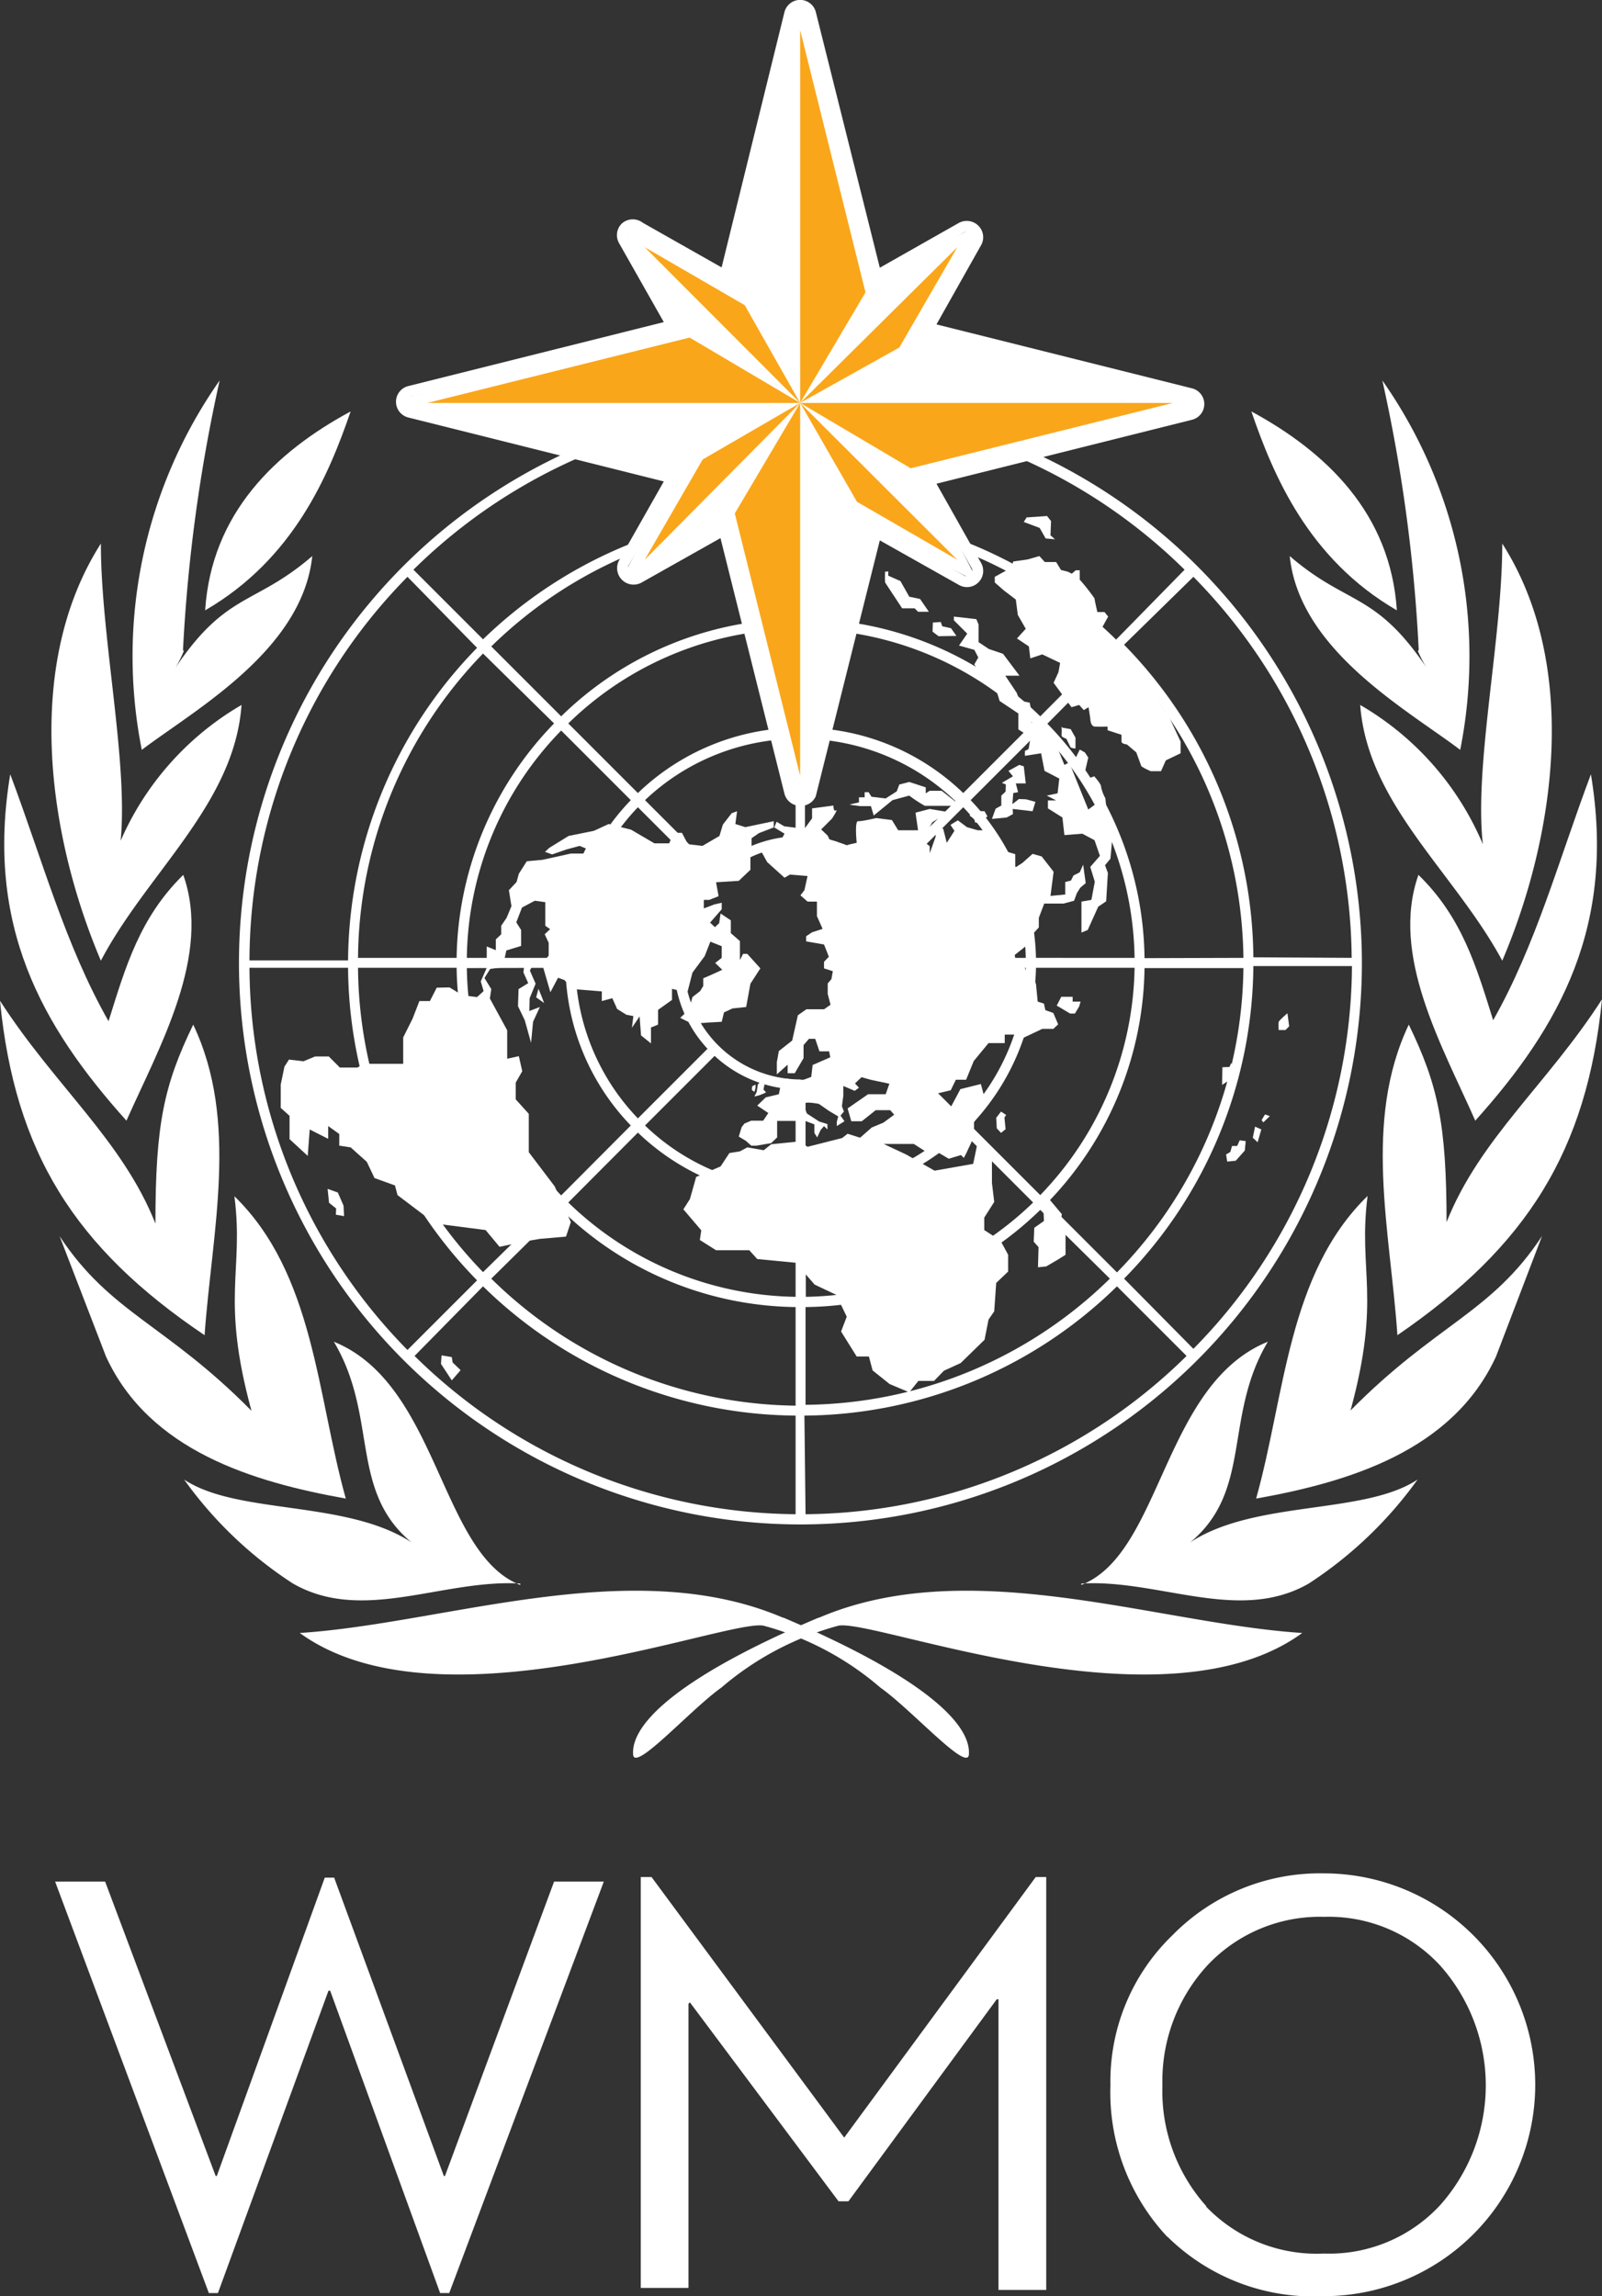
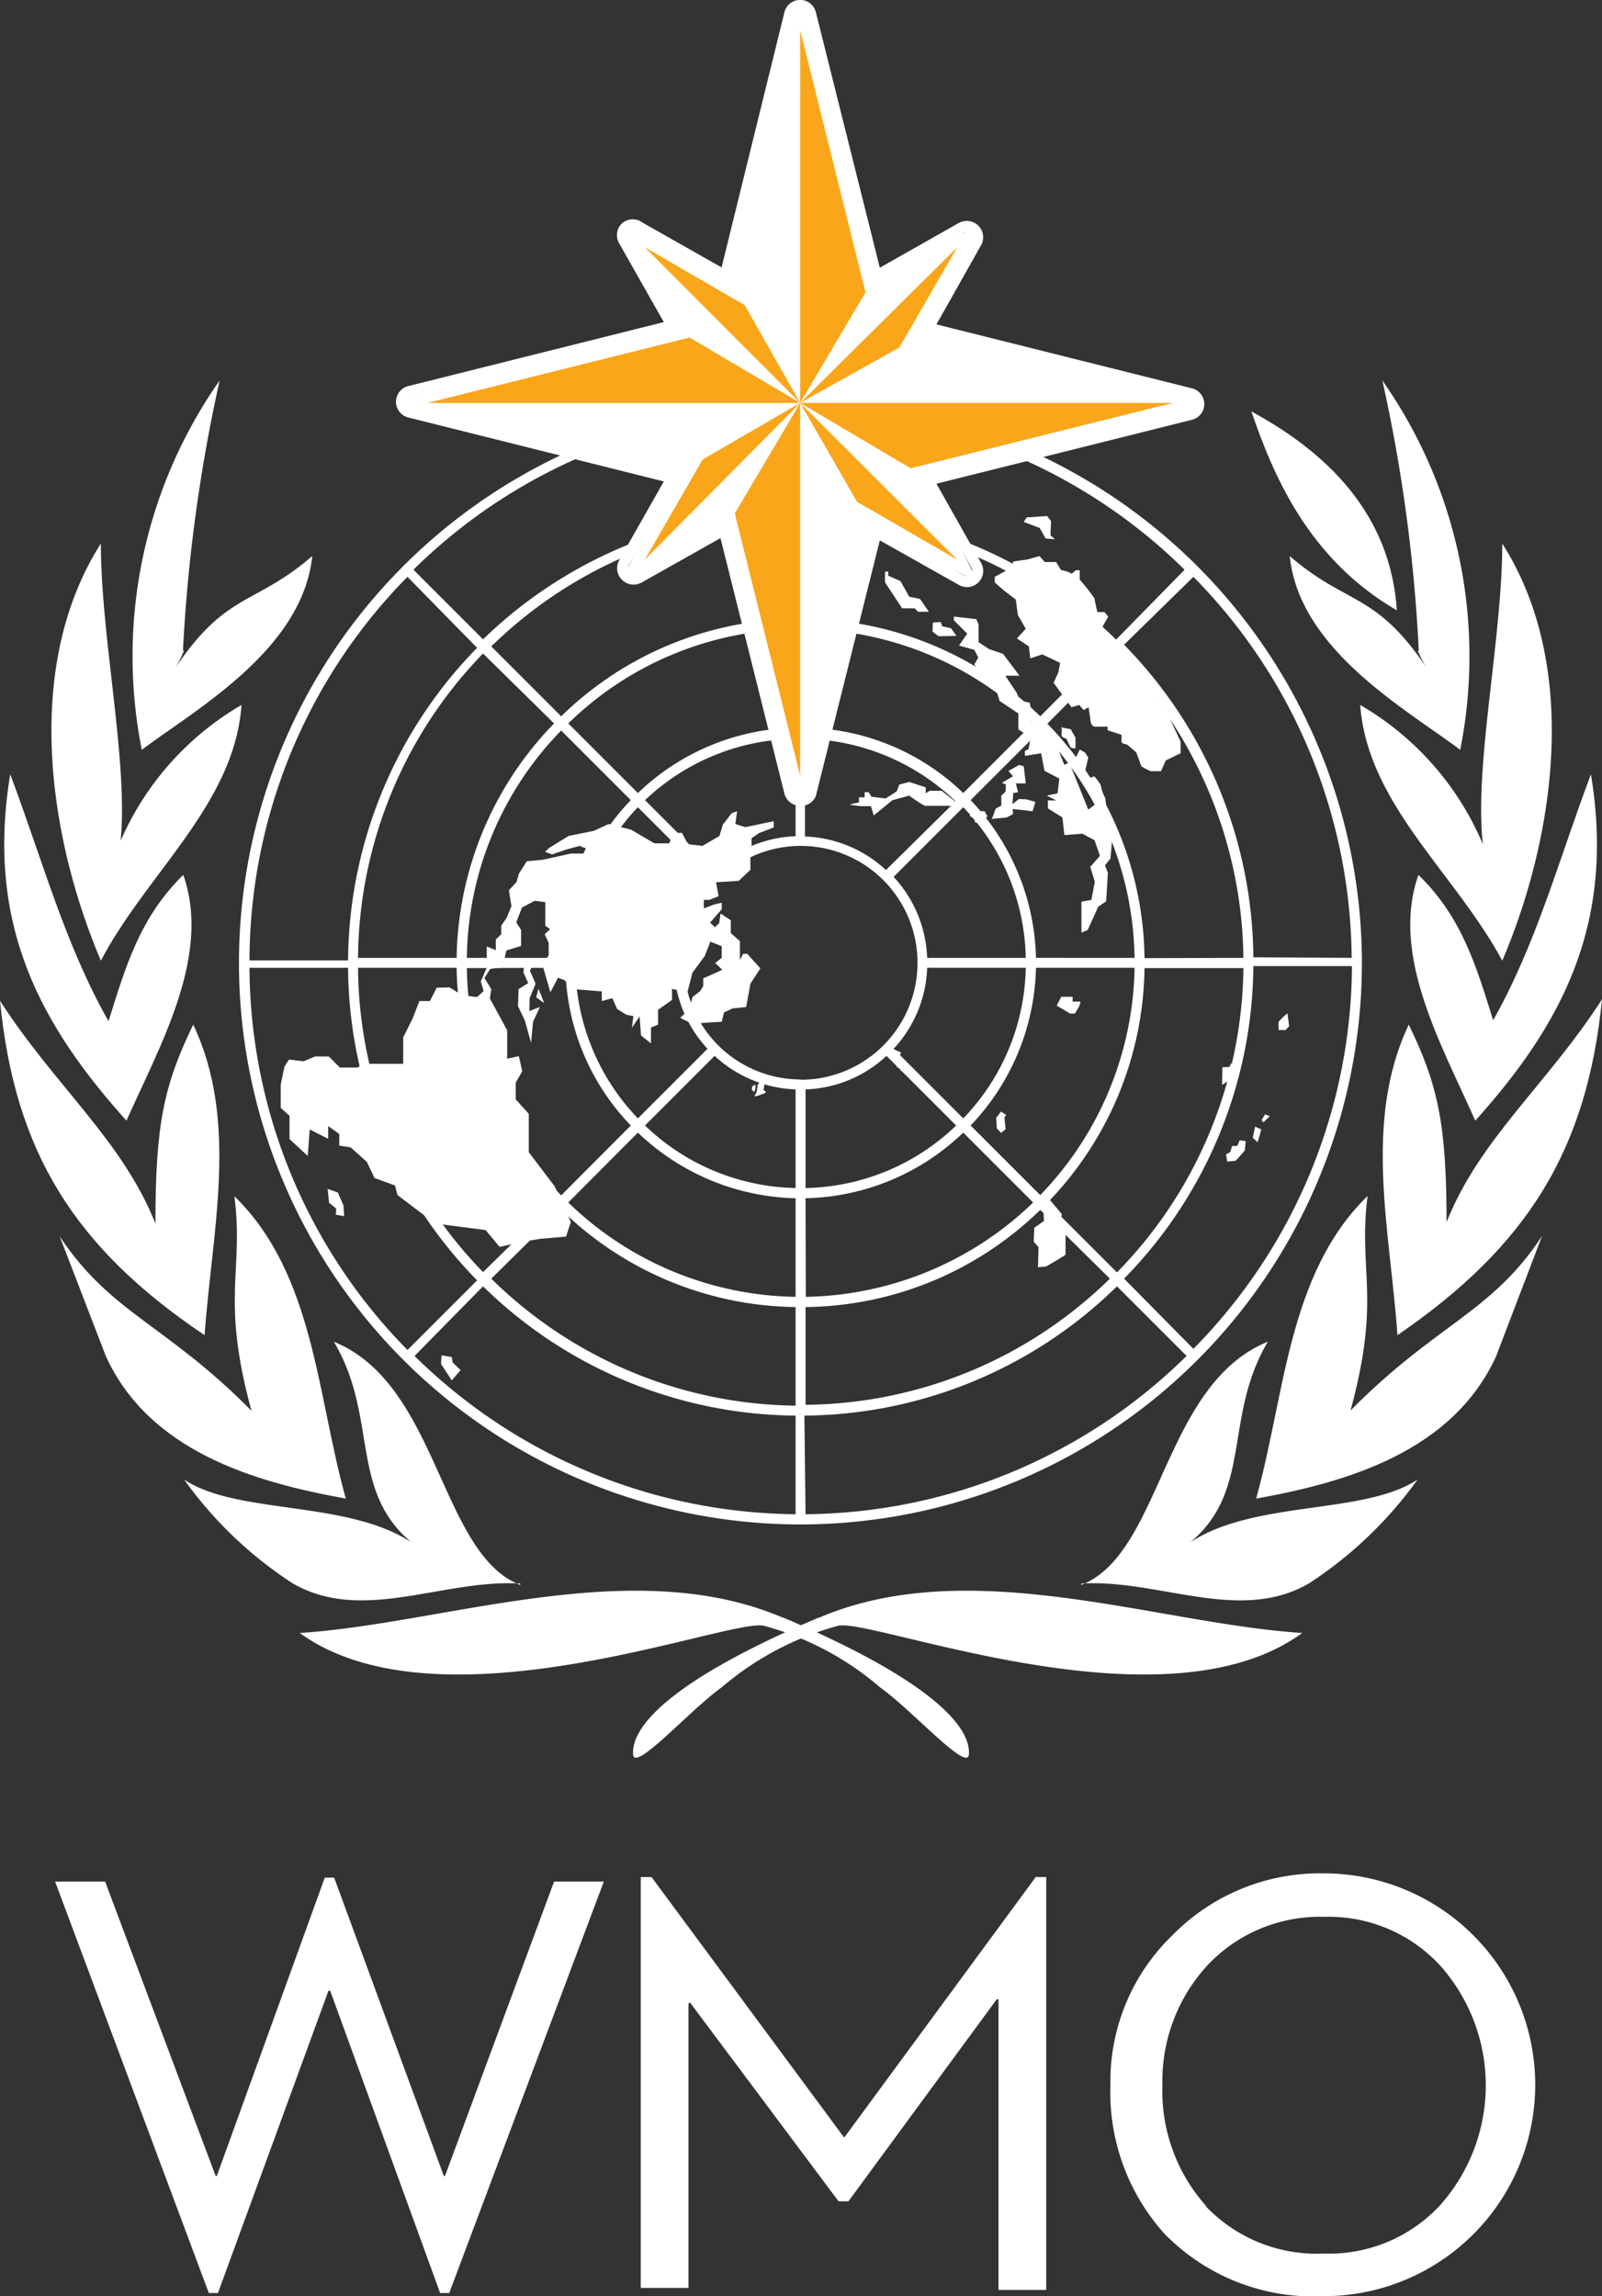
<svg xmlns="http://www.w3.org/2000/svg" viewBox="0 0 56.38 80.81">
  <rect x="0" y="0" width="56.38" height="80.81" fill="#333333" stroke="none" />
  <defs>
    <style>.cls-1{fill:#fff;}.cls-2,.cls-3{fill:none;stroke:#fff;stroke-linecap:round;stroke-linejoin:round;}.cls-2{stroke-width:0.28px;}.cls-3{stroke-width:0.38px;}.cls-4{fill:#faa61a;}</style>
  </defs>
  <title>WMO_Logo</title>
  <g id="Layer_2" data-name="Layer 2">
    <g id="Layer_1-2" data-name="Layer 1">
      <path class="cls-1" d="M15.37,34.76l-.24.47-.37,0-.24.62-.33.66v.93l-1.39,0-.22.13-.62,0-.39-.39-.48,0-.41.17-.51-.06-.16.25-.13.63,0,.82.31.28,0,.82.64.59.07-.93.65.33,0-.45.39.28,0,.41.4.06.57.51.27.57.72.26.09.34,1.32,1,1.78.23.49.59.89-.19L19,43.6l.92-.08.17-.51-.57-1.26-.91-1.2,0-.9,0-.45-.46-.51,0-.59.23-.4-.12-.53-.41.09,0-1-.61-1.12.05-.33-.24-.39.2-.32.44-.06.13-.59.52-.16,0-.56-.17-.27.2-.52.45-.24.37.05,0,.83.17.12-.19.18.14.3,0,.45-.23.29.29,1,.27-.51.22.08.32.32,1,.08v.34l.37-.1.17.38.32.2.25.05-.05.41.27-.4.05.67.35.28,0-.56.25-.1,0-.52.49-.35V34.8l.54.13.18-.7.43-.58.2-.51.4.16,0,.41-.23.18.25.24-.37.17-.3.13,0,.27-.11.18-.27.21-.12.44-.31.29s.43.24.54.21.92-.07.92-.07l.08-.33.3-.14.48-.05.15-.82.35-.54-.46-.51-.15,0-.11.22,0-.67-.32-.28,0-.45-.36-.24-.05.34-.15.14-.17-.16L25.4,32l0-.23-.26.06-.37.14,0-.3.19,0,.33-.13-.09-.49L26,31l.41-.39v-.56l.26-.06V29.8l-.22,0,0-.3.26-.18.52-.2v-.22l-1,.21L25.88,29l.06-.45-.19.07-.31.4-.12.4-.6.35-.51-.06L24,29.31h-.29l-.16.37h-.52l-.82-.48L21.42,29l-.52.24-.89.18-.68.42-.15.14.25.09.49-.17.48-.13.22.09-.09.18-.44,0-1,.22-.55.05-.28.44-.08.29-.27.29.09.56-.17.41-.19.28,0,.3-.19.18,0,.38-.32-.13v.75l-.21.48.1.34-.23.21-.51-.06-.46-.28Z" />
      <polygon class="cls-1" points="18.77 33.9 18.48 33.74 18.42 34.22 18.59 34.6 18.25 34.81 18.23 35.41 18.47 35.91 18.69 36.7 18.76 35.96 19 35.44 18.63 35.58 18.64 35.13 18.85 34.62 18.65 34.16 18.77 33.9" />
      <polygon class="cls-1" points="18.95 34.8 18.87 35.1 19.15 35.3 19.05 35.04 18.95 34.8" />
      <polygon class="cls-1" points="11.53 41.84 11.58 42.33 11.83 42.53 11.82 42.75 12.11 42.8 12.09 42.43 11.89 41.97 11.53 41.84" />
      <polygon class="cls-1" points="15.54 47.7 15.9 47.76 15.93 47.95 16.21 48.22 15.9 48.58 15.52 48 15.54 47.7" />
      <polygon class="cls-1" points="36.62 42.36 36.73 42.18 36.95 42.23 37.37 42.73 37.32 43.06 37.5 43.15 37.5 44.16 37.23 44.33 36.82 44.57 36.53 44.6 36.55 43.89 36.38 43.7 36.4 43.21 36.74 42.97 36.72 42.52 36.51 42.35 36.62 42.36" />
-       <path class="cls-1" d="M32.16,40.26l-1.06,0,.79.37,1,.57,1.36-.24.13-.63.34-.17.19.64v.83l.08.67-.35.55,0,.44.57.37.27.5,0,.59-.42.4-.07,1-.2.29-.14.71-.84.82-.59.27-.35.36-.55,0L32,49l-.69-.29-.6-.48-.13-.49-.43,0-.55-.88.2-.52-.37-.77-.76-.36L28,44.44l-1.35-.13L26.37,44l-1.17,0-.57-.36.05-.34-.63-.74.23-.36.22-.78.86-.37.31-.47.37-.06.26-.14.58.1.26-.21,1-.1.28.19,1.22-.31.19-.15.44.14.41-.36.41-.17.38-.28-.14-.16-.51,0-.49.39-.37,0-.13-.45.72-.5.62,0,.13-.37L30.64,38l-.32-.09-.23.22.14.15-.15.11-.4-.17v.34l-.05.37.07.19-.12.14.14.2-.27.17,0-.15.05-.19-.32-.19-.36-.25s-.51-.1-.51,0a1,1,0,0,0,.09.34l.43.28.29.09,0,.19L29,39.63l-.12.14-.12.26-.1-.16,0-.3-.32-.12-.44,0-.55,0,0,.58-.21.2-.52.09-.18,0-.19-.17L26,40l.1-.33.1-.13.24-.1.42,0,.18-.27-.39-.26.3-.29.46-.11.1-.48.22-.08V38l-.11.05,0,.09.61-.12.32-.12.05-.42.62-.27L29.18,37,28.84,37l-.15-.44h-.22l-.19.22,0,.46-.31.53h-.25v-.3l-.38.34,0-.43.07-.39.47-.37.2-.89.3-.21H29l.23-.16-.1-.38,0-.37.13-.15.05-.28L29,34.08v-.23l.17-.18L29,33.24l-.63-.11,0-.18.21-.14.37-.12-.2-.45v-.51l-.33,0-.25-.22.14-.18.11-.5-.62-.05-.19.11L27,30.34l-.2-.36.19-.27.48-.11.14-.26-.36-.22.08-.2.27.16.71.09.27-.37,0-.35.75-.1s0,.23.09.17-.14.29-.14.29l-.38.38.23.22.06.13.29.09,0,.21.41-.12.26-.06s-.08-.77.05-.76.64-.11.64-.11l.55.07.22.36.7,0-.09-.62.5-.13.66.11-.57.36-.35.64.26.2,0,.25.21-.59,0-.21.26-.08.13.51.27-.42-.14-.21.26-.16.32.24.38.11.5,0,.38.56v.15l.44.13,0,.47.25-.16.36-.32.32.09.42.54-.11.85.52-.05,0-.44.2-.05.09-.18L38,30.7l.12-.27.09.65-.19.16-.12.19-.1.27-.37.1-.68,0-.19.5,0,.34-.35.38-.06.24-.44.35.05.25.28.12.14.38.16,0,.12.27.06.62.22.07.05.23.28.1.17.4-.17.16-.39,0-.72.34-.23-.14-.37,0v.3h-.57l-.52.63L34,38l-.36,0-.18.37-.59.14v.26l.25.16.36,0,.32-.6.72-.18.19.71-.43.63V40L34,40.6l-.08.15-.1-.1-.43.13L33,40.55l-.15.15Z" />
      <polygon class="cls-1" points="35.23 39.12 35.06 39.34 35.08 39.71 35.23 39.87 35.39 39.74 35.35 39.33 35.41 39.24 35.23 39.12" />
      <path class="cls-1" d="M37.19,35.39l.16-.31.4,0,0,.17s.3,0,.28,0l-.05.17-.15.25-.17,0Z" />
      <path class="cls-1" d="M38.06,32.82l0-1.09.35-.06.12-.64-.16-.52.34-.39-.19-.55-.43-.23-.63.05-.07-.62-.51-.32,0-.28.29,0L36.84,28l.38-.08.06-.52-.52-.27-.12-.62-.57.09,0-.17.13-.07.07-.41-.43-.28,0-.56-.66-.44L35,24.08l-.22-.18-.23-.06-.26-.46.14-.24-.14-.27-.54-.15.29-.42-.47-.47V21.7l.79.09.08.19v.62l.36.24.5.17.58.77h-.5l.4.6.11.28.35.07.06.33,0,.37.27.07.29.44.32.29.28.69.17-.09.67,1.66.35-.26s-.21-.26-.18-.37-.24-.48-.18-.47a1.15,1.15,0,0,0,.22-.07s.26.29.24.37a1.4,1.4,0,0,0,.15.4L39,29l.15.45-.07.77-.19.23.1.27-.06,1-.28.19-.37.82Z" />
      <path class="cls-1" d="M37.39,25.61l.29.05.17.3,0,.38s-.14,0-.18-.05L37.53,26s-.19-.06-.17-.13a2.44,2.44,0,0,0,0-.3" />
      <polygon class="cls-1" points="38 26.38 38.18 26.48 38.3 26.66 38.18 27.18 38.02 27.13 38 26.85 37.84 26.71 38 26.38" />
      <path class="cls-1" d="M29.9,28.32l.37.05.15,0,.23,0,.1.33.66-.54L32,28a4.38,4.38,0,0,0,.55.36l.34,0,.92,0-.67-.53-.42,0-.14.09v-.21L32,27.52l-.35.09-.09.24-.39.25-.5-.06-.1-.16-.14,0,0,.18-.2,0,0,.18-.23.05Z" />
      <polygon class="cls-1" points="34.12 28.7 34.29 28.54 34.65 28.55 34.75 28.73 34.54 28.94 34.32 28.95 34.29 28.83 34.12 28.7" />
      <polygon class="cls-1" points="34.91 28.82 35.04 28.46 35.24 28.35 35.24 28 35.39 27.86 35.4 27.61 35.26 27.55 35.65 27.32 35.49 27.13 35.87 26.92 36.03 26.97 36.1 27.57 35.75 27.57 35.83 27.88 35.66 27.91 35.63 28.3 35.86 28.12 36.11 28.13 36.44 28.22 36.34 28.55 35.64 28.47 35.65 28.65 35.43 28.77 34.91 28.82" />
      <path class="cls-1" d="M31.15,20.12a3,3,0,0,0,0,.38l.6.91.44,0,.12.12h.38l-.31-.45L32,21l-.31-.55-.43-.19v-.15Z" />
      <polygon class="cls-1" points="32.83 21.91 32.82 22.23 33.03 22.39 33.66 22.38 33.47 22.11 33.16 22.04 33.11 21.89 32.83 21.91" />
      <path class="cls-1" d="M37.17,19.78l-.4,0-.19-.21-.42.12-.5.07-.07.22-.58.32v.2l.32.28.42.32.07.54.28.49-.31.34.42.28.05.42.42-.14.63.3-.06.33-.17.37.63.86.27-.08.16.18.17-.1.06.39s0,.27.15.29a4.4,4.4,0,0,0,.46,0v.13l.49.16s0,.16,0,.24.19.1.19.1l.33.28.18.49a2,2,0,0,0,.33.17h.36l.17-.38.52-.25,0-.41-.4-.86-1.28-1.82L39.64,23l-.86-.9L39,21.7l-.13-.16h-.25s-.1-.43-.1-.48A7.31,7.31,0,0,0,38,20.4L38,20.07l-.14,0-.14.12-.14-.07-.24-.06Z" />
      <polygon class="cls-1" points="36.03 18.37 36.59 18.58 36.8 18.95 37.13 18.98 36.97 18.84 36.99 18.34 36.85 18.16 36.13 18.21 36.03 18.37" />
      <path class="cls-1" d="M45.31,35.66s-.3.25-.31.31,0,.28,0,.28l.24,0,.13-.13Z" />
      <polygon class="cls-1" points="43.33 37.41 43.27 37.55 43.02 37.56 43.01 38.18 43.29 38 43.39 37.82 43.52 37.77 43.55 37.55 43.4 37.6 43.33 37.41" />
      <polygon class="cls-1" points="43.84 40.16 43.63 40.13 43.54 40.33 43.36 40.33 43.3 40.54 43.15 40.63 43.19 40.88 43.49 40.85 43.81 40.49 43.84 40.16" />
      <polygon class="cls-1" points="44.39 39.75 44.17 39.65 44.09 40.04 44.26 40.2 44.39 39.75" />
      <polygon class="cls-1" points="44.52 39.22 44.69 39.28 44.46 39.5 44.4 39.42 44.52 39.22" />
      <polygon class="cls-1" points="26.79 37.79 26.72 37.83 26.67 38.01 26.77 38.05 26.67 38.17 26.63 38.43 26.55 38.59 26.71 38.55 26.89 38.48 26.96 38.44 26.87 38.35 26.91 38.14 26.87 38.01 26.88 37.77 26.79 37.79" />
      <polygon class="cls-1" points="26.59 38.17 26.59 38.28 26.55 38.43 26.46 38.36 26.47 38.23 26.59 38.17" />
-       <path class="cls-1" d="M31.68,37.38s-.18.17-.1.18.17.13.17.13l.28,0,0,.3.26-.1.19,0,.2-.39-.2-.19-.47,0H31.7Z" />
+       <path class="cls-1" d="M31.68,37.38s-.18.17-.1.18.17.13.17.13H31.7Z" />
      <polygon class="cls-1" points="31.06 36.86 31.35 36.88 31.71 37.04 31.63 37.24 31.25 37.2 31.18 37.02 31.06 36.86" />
      <polygon class="cls-1" points="23.24 32.29 23.44 32.37 23.55 32.71 23.51 32.9 23.67 32.98 23.68 33.73 23.35 33.79 23.23 33.56 23.38 33.36 23.36 32.91 23.15 33.24 22.63 33.49 22.73 33.14 23.01 33 23.3 32.76 23.18 32.47 22.75 32.38 22.83 32.14 23.24 32.29" />
      <path class="cls-1" d="M27.57,56.93c4.72,2,6.58,3.66,6.53,4.79,0,.72-2-1.54-3.12-2.33a10.45,10.45,0,0,0-4.12-2.18C25.49,57,15.41,61,10.55,57.47c5.12-.33,11.69-2.81,17-.54" />
      <path class="cls-1" d="M6.47,22.91a4.15,4.15,0,0,1-.48.87c1.93-3,2.9-2.4,5-4.21-.35,3.32-4.14,5.41-6,6.82a16.89,16.89,0,0,1,2.74-13,57,57,0,0,0-1.29,9.49" />
-       <path class="cls-1" d="M7.22,21.48c.22-3.41,2.47-5.57,5.12-7-.77,2.24-2,5.19-5.12,7" />
      <path class="cls-1" d="M4.19,29.72A10.27,10.27,0,0,1,8.5,24.81c-.25,3.49-3.32,5.9-4.95,9-1.87-4.41-2.73-10.4,0-14.68,0,3.36,1,7.82.68,10.61" />
      <path class="cls-1" d="M3.82,35.94c.6-1.92,1.1-3.65,2.63-5.15,1,2.83-.82,6-2,8.65C1.45,36.1-.52,32.56.36,27.25c1.13,3,1.93,6,3.46,8.69" />
      <path class="cls-1" d="M5.47,43.06c0-3.5.3-4.87,1.33-7,1.62,3.41.66,7.27.4,10.93C2.61,43.9.52,40.53,0,35.22c1.93,3,4.3,4.9,5.47,7.84" />
      <path class="cls-1" d="M12.17,52.74c-3.24-.58-6.91-1.67-8.44-5L2.1,43.51c1.8,2.72,3.73,3.08,6.75,6.14-1.09-4-.26-4.89-.6-7.55,2.81,2.74,2.9,7,3.92,10.64" />
      <path class="cls-1" d="M18.31,55.73c-2.73-.16-5.54,1.41-8,0a14.18,14.18,0,0,1-3.83-3.66c1.87,1.25,5.71.71,8,2.21-2.2-1.83-1.16-4.42-2.73-7.06,0-.06,0,0,0,0,3.69,1.5,3.73,7.46,6.56,8.56" />
      <path class="cls-1" d="M28.81,56.93c-4.73,2-6.58,3.66-6.53,4.79,0,.72,2-1.54,3.11-2.33a10.55,10.55,0,0,1,4.13-2.18C30.88,57,41,61,45.83,57.47c-5.12-.33-11.69-2.81-17-.54" />
      <path class="cls-1" d="M49.9,22.91a4.57,4.57,0,0,0,.49.87c-1.93-3-2.9-2.4-5-4.21.34,3.32,4.14,5.41,6,6.82a16.89,16.89,0,0,0-2.74-13,56.14,56.14,0,0,1,1.28,9.49" />
      <path class="cls-1" d="M49.16,21.48c-.22-3.41-2.48-5.57-5.12-7,.77,2.24,2,5.19,5.12,7" />
      <path class="cls-1" d="M52.19,29.72a10.29,10.29,0,0,0-4.32-4.91c.26,3.49,3.33,5.9,5,9,1.88-4.41,2.73-10.4,0-14.68,0,3.36-1,7.82-.68,10.61" />
      <path class="cls-1" d="M52.56,35.94c-.6-1.92-1.1-3.65-2.64-5.15-1,2.83.83,6,2,8.65,3-3.34,4.95-6.88,4.07-12.19-1.13,3-1.93,6-3.46,8.69" />
      <path class="cls-1" d="M50.91,43.06c0-3.5-.3-4.87-1.33-7-1.62,3.41-.65,7.27-.4,10.93,4.58-3.14,6.67-6.51,7.2-11.82-1.93,3-4.3,4.9-5.47,7.84" />
      <path class="cls-1" d="M44.21,52.74c3.24-.58,6.91-1.67,8.44-5l1.62-4.24c-1.79,2.72-3.72,3.08-6.74,6.14,1.09-4,.26-4.89.6-7.55-2.81,2.74-2.9,7-3.92,10.64" />
      <path class="cls-1" d="M38.06,55.73c2.73-.16,5.55,1.41,8,0a14.32,14.32,0,0,0,3.83-3.66c-1.88,1.25-5.72.71-8,2.21,2.2-1.83,1.16-4.42,2.73-7.06,0-.06,0,0,0,0-3.7,1.5-3.73,7.46-6.57,8.56" />
      <path class="cls-1" d="M28.18,14.13A19.76,19.76,0,1,0,47.93,33.89,19.78,19.78,0,0,0,28.18,14.13m0,23.86a4.11,4.11,0,1,1,4.11-4.1A4.11,4.11,0,0,1,28.18,38m3-7.38a4.4,4.4,0,0,0-2.85-1.18V26a7.88,7.88,0,0,1,5.3,2.2ZM28,29.43a4.42,4.42,0,0,0-2.85,1.18L22.7,28.16A7.85,7.85,0,0,1,28,26Zm-3.1,1.43a4.42,4.42,0,0,0-1.18,2.85H20.25a7.9,7.9,0,0,1,2.2-5.3Zm-1.18,3.2a4.4,4.4,0,0,0,1.18,2.85l-2.45,2.45a7.88,7.88,0,0,1-2.2-5.3Zm1.43,3.1A4.42,4.42,0,0,0,28,38.34v3.47a7.85,7.85,0,0,1-5.3-2.2Zm3.2,1.18a4.4,4.4,0,0,0,2.85-1.18l2.45,2.45a7.83,7.83,0,0,1-5.3,2.2Zm3.1-1.43a4.4,4.4,0,0,0,1.18-2.85H36.1a7.83,7.83,0,0,1-2.2,5.3Zm1.18-3.2a4.42,4.42,0,0,0-1.18-2.85l2.45-2.45a7.85,7.85,0,0,1,2.2,5.3Zm1.27-5.8a8.18,8.18,0,0,0-5.55-2.3V22.14a11.68,11.68,0,0,1,8,3.32ZM28,25.61a8.22,8.22,0,0,0-5.55,2.3L20,25.46a11.64,11.64,0,0,1,8-3.32Zm-5.8,2.55a8.22,8.22,0,0,0-2.3,5.55H16.43a11.64,11.64,0,0,1,3.32-8Zm-2.3,5.9a8.2,8.2,0,0,0,2.3,5.55l-2.45,2.46a11.68,11.68,0,0,1-3.32-8Zm2.55,5.8A8.28,8.28,0,0,0,28,42.17v3.47a11.73,11.73,0,0,1-8-3.32Zm5.9,2.31a8.24,8.24,0,0,0,5.55-2.31l2.46,2.46a11.78,11.78,0,0,1-8,3.32Zm5.81-2.56a8.3,8.3,0,0,0,2.3-5.55h3.47a11.78,11.78,0,0,1-3.32,8Zm2.3-5.9a8.32,8.32,0,0,0-2.3-5.55l2.45-2.45a11.73,11.73,0,0,1,3.32,8Zm.15-8.5a12,12,0,0,0-8.26-3.43V18.31a15.53,15.53,0,0,1,10.71,4.44ZM28,21.78a12,12,0,0,0-8.25,3.43l-2.46-2.46A15.54,15.54,0,0,1,28,18.31Zm-8.5,3.68a12.07,12.07,0,0,0-3.43,8.25H12.6A15.54,15.54,0,0,1,17,23Zm-3.43,8.6a12.11,12.11,0,0,0,3.43,8.26L17,44.77A15.53,15.53,0,0,1,12.6,34.06Zm3.68,8.51A12,12,0,0,0,28,46v3.47A15.5,15.5,0,0,1,17.29,45ZM28.35,46a12,12,0,0,0,8.26-3.42L39.06,45a15.48,15.48,0,0,1-10.71,4.44Zm8.51-3.67a12.06,12.06,0,0,0,3.42-8.26h3.48a15.53,15.53,0,0,1-4.45,10.71Zm3.42-8.61a12,12,0,0,0-3.42-8.25L39.31,23a15.55,15.55,0,0,1,4.45,10.71Zm-1-11.21a15.91,15.91,0,0,0-11-4.55V14.49a19.3,19.3,0,0,1,13.41,5.56ZM28,18A15.93,15.93,0,0,0,17,22.5l-2.45-2.45A19.3,19.3,0,0,1,28,14.49Zm-11.21,4.8a15.87,15.87,0,0,0-4.54,11H8.78A19.3,19.3,0,0,1,14.34,20.3ZM12.25,34.06a15.85,15.85,0,0,0,4.54,11l-2.45,2.45A19.3,19.3,0,0,1,8.78,34.06ZM17,45.27a15.88,15.88,0,0,0,11,4.55v3.47a19.31,19.31,0,0,1-13.41-5.57Zm11.31,4.55a15.86,15.86,0,0,0,11-4.55l2.45,2.45a19.31,19.31,0,0,1-13.41,5.57ZM39.56,45a15.86,15.86,0,0,0,4.55-11h3.47A19.31,19.31,0,0,1,42,47.47Zm4.55-11.31a15.88,15.88,0,0,0-4.55-11L42,20.3a19.31,19.31,0,0,1,5.57,13.41Z" />
      <polygon class="cls-1" points="11.62 70.06 11.56 70.06 7.67 80.7 7.35 80.7 1.94 66.22 3.7 66.22 7.59 76.58 7.63 76.58 11.43 66.08 11.76 66.08 15.62 76.58 15.66 76.58 19.5 66.22 21.25 66.22 15.81 80.7 15.49 80.7 11.62 70.06" />
      <path class="cls-1" d="M29.86,77.47h-.35l-5.23-7-.05.05v10H22.55V66.06h.38l6.78,9.17,6.74-9.17h.37V80.59H35.14v-5.1c0-2.25,0-3.95,0-5.13l-.06,0Z" />
      <path class="cls-1" d="M41.08,78.72a7.43,7.43,0,0,1-2-5.33,7.14,7.14,0,0,1,2.18-5.28,7.27,7.27,0,0,1,5.33-2.18,7.44,7.44,0,1,1,0,14.88,7.31,7.31,0,0,1-5.5-2.09m1.35-1.07a5.39,5.39,0,0,0,4.15,1.66,5.32,5.32,0,0,0,4.1-1.71,6.34,6.34,0,0,0,0-8.42,5.33,5.33,0,0,0-4.08-1.72,5.43,5.43,0,0,0-4.11,1.7,6,6,0,0,0-1.59,4.23,6.06,6.06,0,0,0,1.55,4.26" />
      <path class="cls-1" d="M42.1,14,32.65,11.5l1.63-3.18a.17.17,0,0,0,0-.21.17.17,0,0,0-.21,0L30.86,9.71,28.35.26a.18.18,0,0,0-.34,0L25.5,9.71,22.32,8.08a.18.18,0,0,0-.24.24l1.63,3.18L14.26,14a.17.17,0,0,0,0,.34l9.45,2.51L22.08,20a.18.18,0,0,0,.24.24l3.18-1.63L28,28.1a.18.18,0,0,0,.34,0l2.51-9.45L34,20.28a.17.17,0,0,0,.21,0,.17.17,0,0,0,0-.21l-1.63-3.18,9.45-2.51a.18.18,0,0,0,0-.34" />
      <path class="cls-2" d="M28.16,28.17a.38.38,0,0,1-.37-.29l-2.31-9.23-3,1.69a.39.39,0,0,1-.53-.52l1.7-3-9.23-2.31a.38.38,0,0,1,0-.74l9.23-2.31-1.7-3a.38.38,0,0,1,.07-.46A.39.39,0,0,1,22.52,8l3,1.7L27.79.48a.38.38,0,0,1,.74,0l2.31,9.23,3-1.7a.39.39,0,0,1,.46.07.38.38,0,0,1,.06.46l-1.69,3,9.23,2.31a.38.38,0,0,1,0,.74l-9.23,2.31,1.69,3a.38.38,0,0,1-.52.52l-3-1.69-2.31,9.23A.38.38,0,0,1,28.16,28.17Z" />
      <path class="cls-3" d="M28.16,28.17a.38.38,0,0,1-.37-.29l-2.31-9.23-3,1.69a.39.39,0,0,1-.53-.52l1.7-3-9.23-2.31a.38.38,0,0,1,0-.74l9.23-2.31-1.7-3a.38.38,0,0,1,.07-.46A.39.39,0,0,1,22.52,8l3,1.7L27.79.48a.38.38,0,0,1,.74,0l2.31,9.23,3-1.7a.39.39,0,0,1,.46.07.38.38,0,0,1,.06.46l-1.69,3,9.23,2.31a.38.38,0,0,1,0,.74l-9.23,2.31,1.69,3a.38.38,0,0,1-.52.52l-3-1.69-2.31,9.23A.38.38,0,0,1,28.16,28.17Z" />
      <polygon class="cls-4" points="15.04 14.18 24.27 11.88 28.16 14.18 15.04 14.18" />
      <polygon class="cls-4" points="41.28 14.18 32.05 16.48 28.16 14.18 41.28 14.18" />
      <polygon class="cls-4" points="28.16 27.3 25.86 18.07 28.16 14.18 28.16 27.3" />
      <polygon class="cls-4" points="28.16 1.06 30.46 10.29 28.16 14.18 28.16 1.06" />
      <polygon class="cls-4" points="22.69 8.7 26.21 10.74 28.16 14.18 22.69 8.7" />
      <polygon class="cls-4" points="33.69 19.7 30.16 17.66 28.16 14.18 33.69 19.7" />
      <polygon class="cls-4" points="22.69 19.7 24.73 16.17 28.16 14.18 22.69 19.7" />
      <polygon class="cls-4" points="33.69 8.7 31.65 12.23 28.16 14.18 33.69 8.7" />
    </g>
  </g>
</svg>